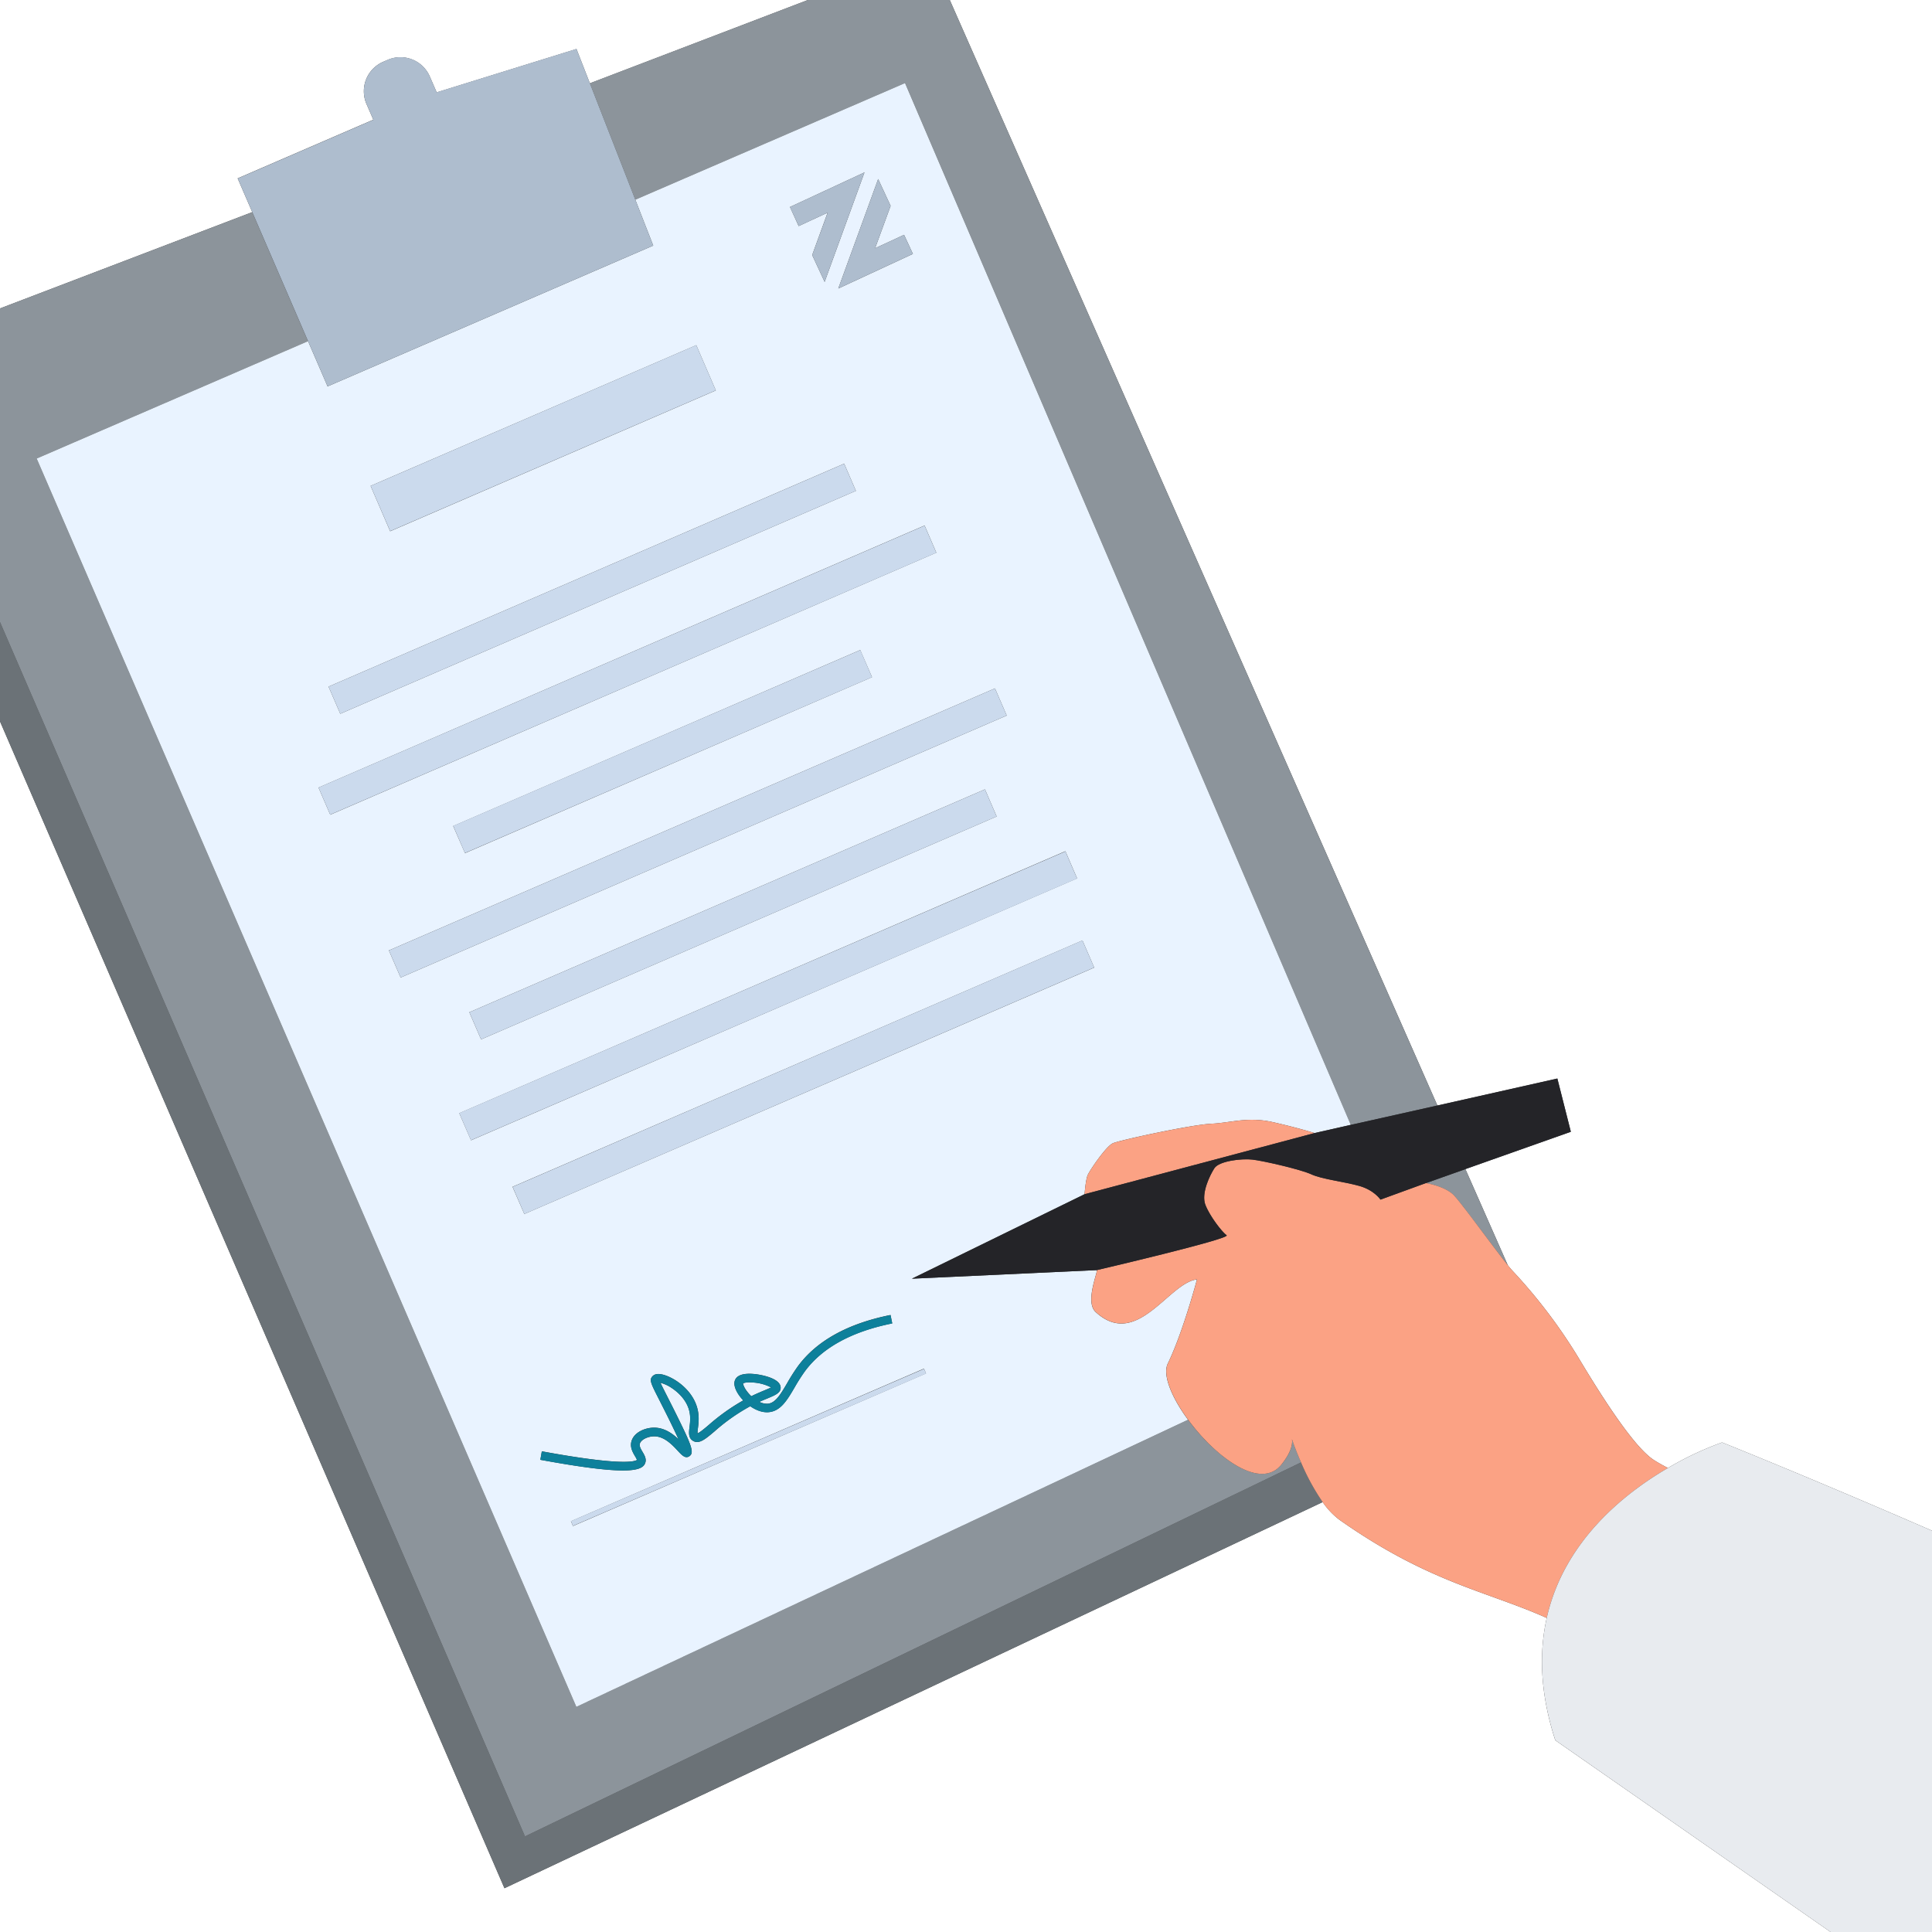
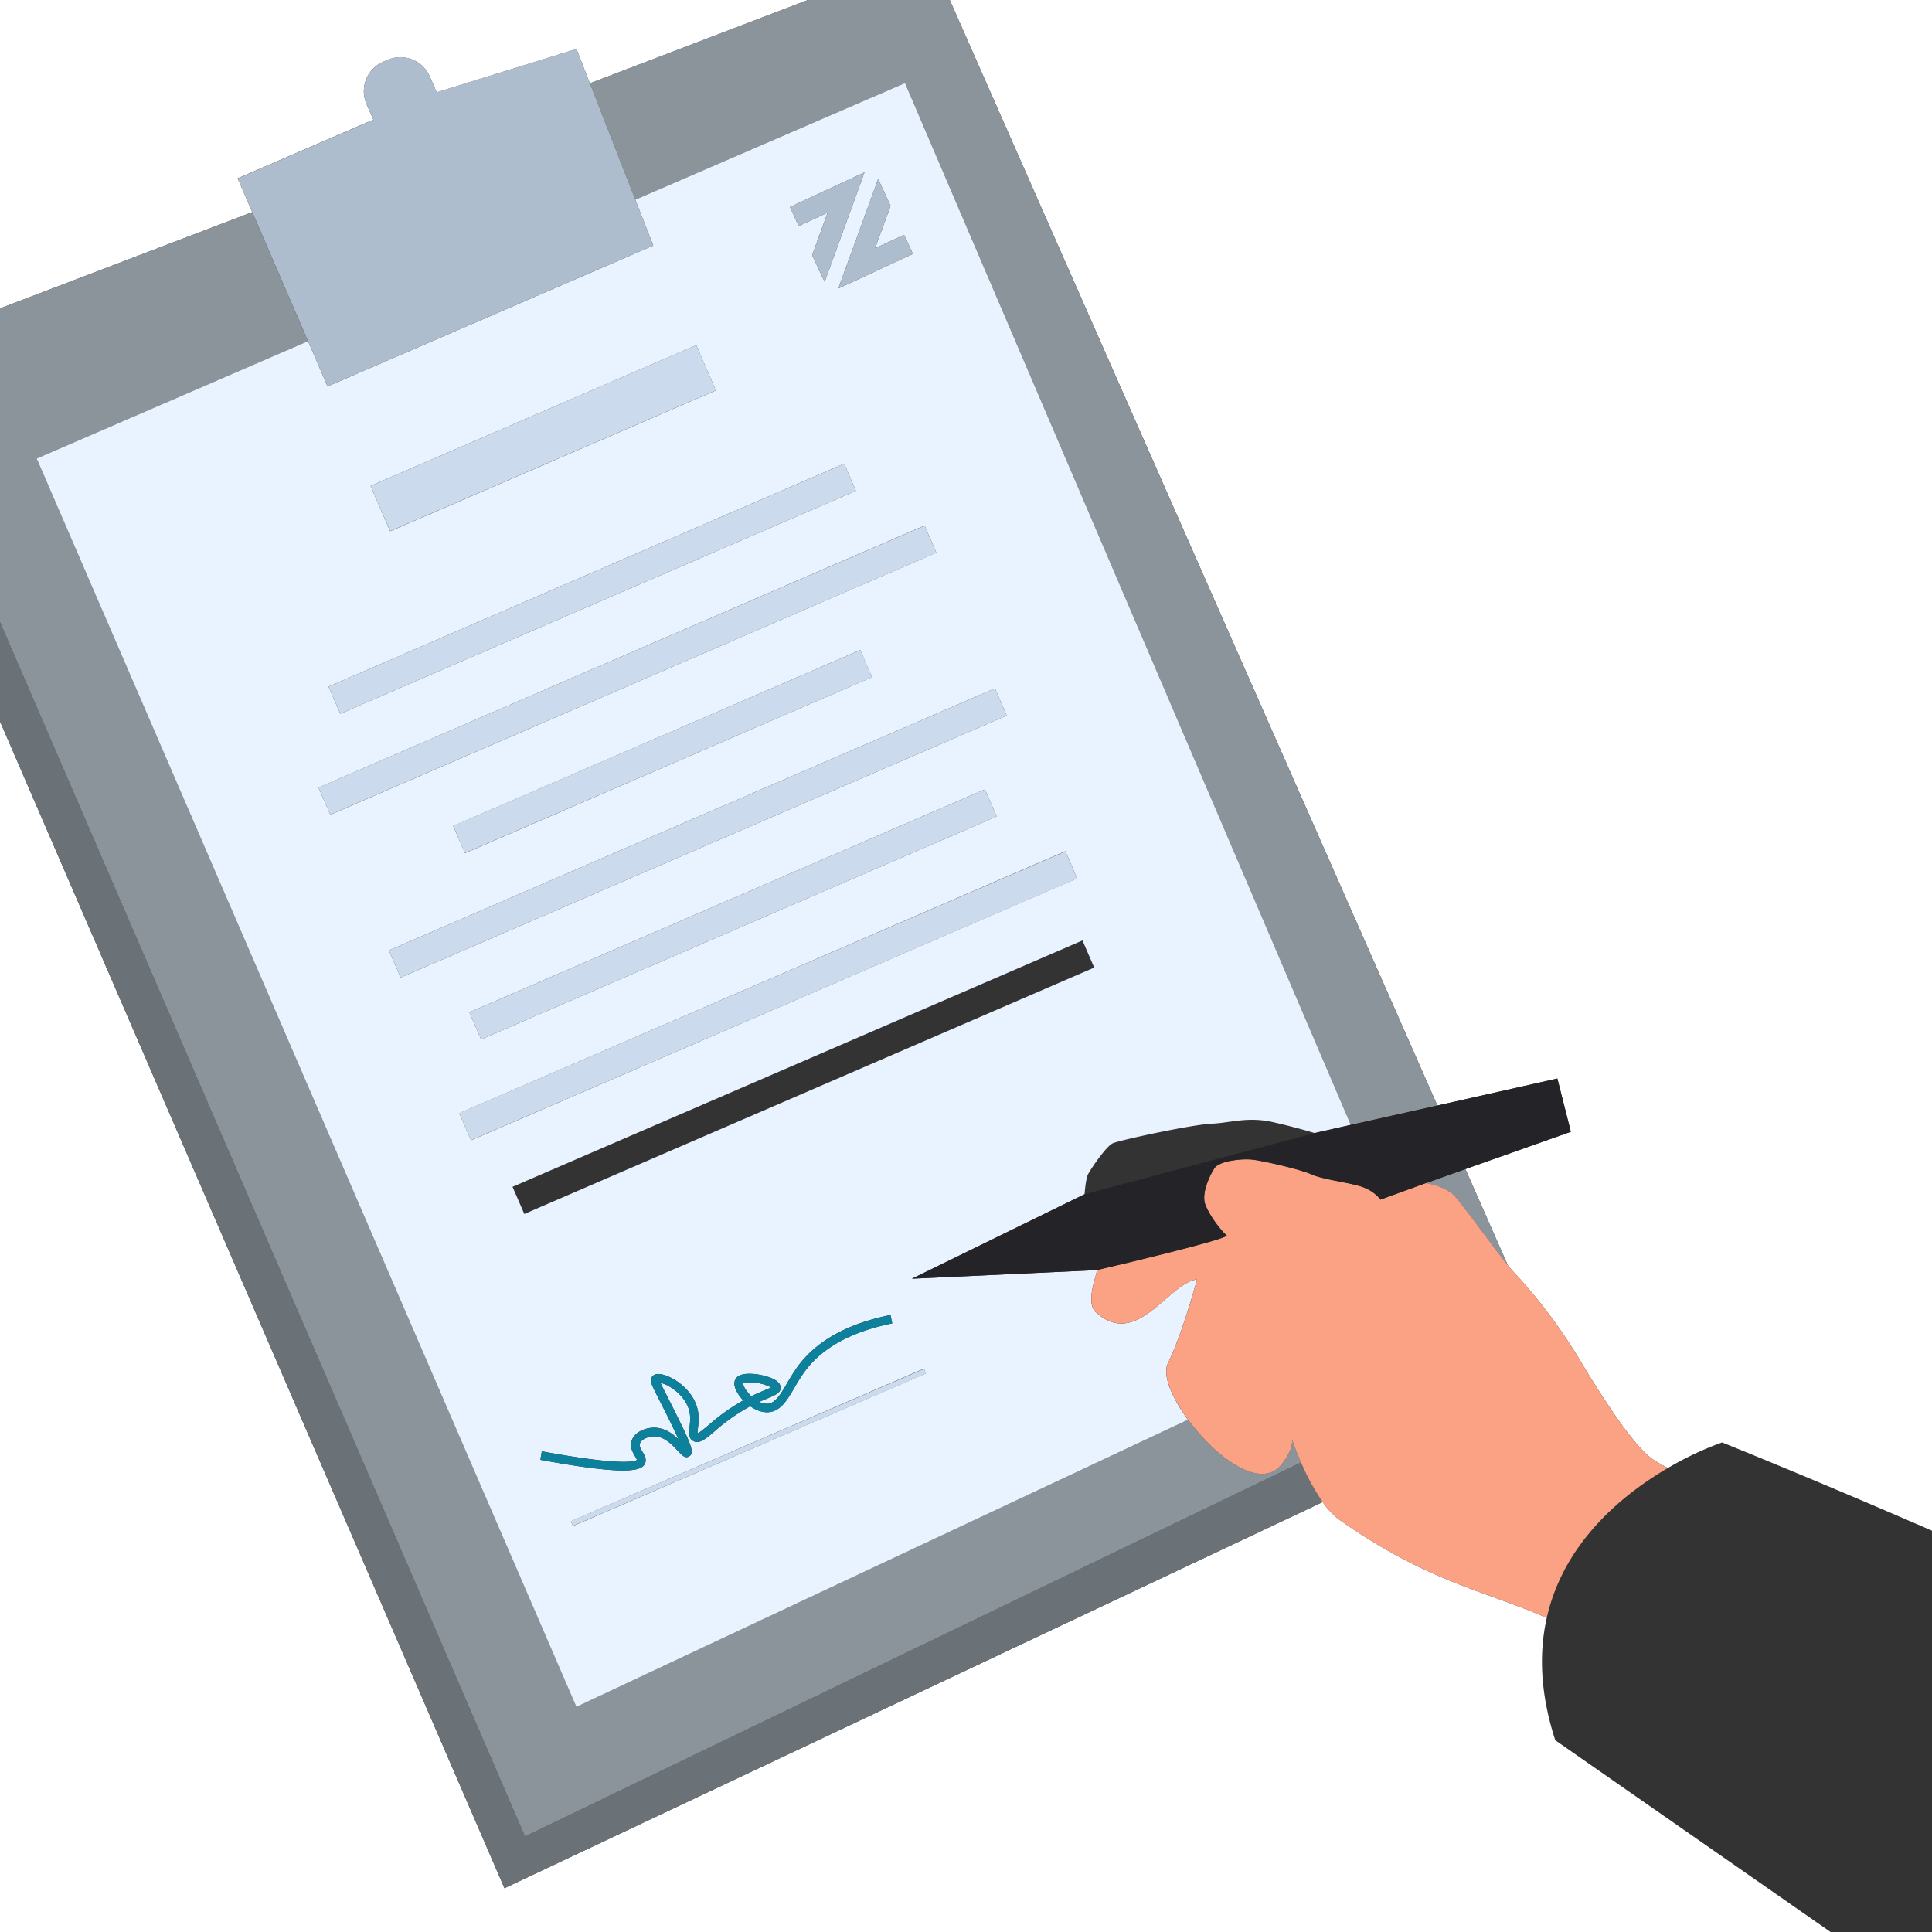
<svg xmlns="http://www.w3.org/2000/svg" viewBox="0 0 1125 1125">
  <rect x="0" y="0" width="1125" height="1125" fill="#333333" stroke="none" />
  <path d="M900.66,942.12c-35-15.66-68.53-20.46-120.66-57.12a43.65,43.65,0,0,1-9.79-10.35L293.75,1099.51,0,420.06V1125H1065.94L905.63,1013.35C896.73,986,896.13,962.33,900.66,942.12Z" style="fill:#fff" />
  <path d="M837,643.73l69.86-15.68,7.85,31L853.3,680.75l24.7,56c1.26,1.56,2.27,2.76,2.93,3.44a307.07,307.07,0,0,1,38.65,51.15C935,817.07,952.09,843,962.9,850.07c2,1.32,4.87,2.94,8.32,4.74a184.53,184.53,0,0,1,31.54-14.88s49,19.56,122.24,51.39V0H553.05Z" style="fill:#fff" />
  <path d="M138.38,103.85l79-34.15-4-9.22A18.66,18.66,0,0,1,223.12,36l2.63-1.13a18.64,18.64,0,0,1,24.53,9.72l4,9.21,81.4-25.27,7.8,20L470.42,0H0V179.6l146.89-56.08Z" style="fill:#fff" />
  <path d="M770.21,874.65a131.46,131.46,0,0,1-12.6-23.09L305.7,1069.34,0,362.23v57.83l293.75,679.45Z" style="fill:#6b7277" />
  <polygon points="369.94 116.28 527.02 48.37 786.56 655.04 836.97 643.73 553.05 0 470.42 0 343.47 48.47 369.94 116.28" style="fill:#8c949b" />
  <path d="M846.56,696c4.52,4.63,23.28,30.64,31.44,40.8l-24.7-56-23,8.15S841.33,690.61,846.56,696Z" style="fill:#8c949b" />
  <path d="M757.61,851.56C754.83,845.22,753,840,752.28,838c.37,2,.32,7-6.28,15-12.27,15-38.47-4.89-54.21-26.28L335.61,993.88,21.35,267l158-68.31-32.48-75.15L0,179.6V362.23l305.7,707.11Z" style="fill:#8c949b" />
  <path d="M680,794c8.81-18.11,17-49,17-49-16.47,1.83-35,41-59,19-6.2-5.68.94-22.3.71-24.42l-107.71,5,100.54-49.19s.62-8.45,1.84-11.21S644,667.53,648,665.72s45.82-10.84,57.31-11.37,21.19-4.26,35.94-.92,24.23,6.35,24.23,6.35L786.56,655,527,48.37,369.94,116.28,380.38,143,190.75,225l-11.38-26.34L21.35,267l314.26,726.9L691.79,826.72C682.41,814,676.75,800.69,680,794ZM518.6,119.87l-9.05,24.7,16.88-7.83,5.15,11.1L488.13,168l23.22-63.75Zm-15.21-19.49-23.21,63.76-7.25-15.62,9-24.71-16.87,7.83L460,120.54ZM405.44,201l11.38,26.35-189.63,82L215.8,282.94ZM491.55,270l6.83,15.81L198.14,415.62l-6.83-15.8ZM185.47,458.61,538.39,306l6.83,15.81L192.3,474.42Zm322.3-64.31-237,102.48L263.9,481l237-102.48ZM226.45,553.43,579.37,400.85l6.84,15.8L233.29,569.22Zm353.9-78L280.12,605.24l-6.83-15.8,300.25-129.8ZM267.44,648.23,620.37,495.66l6.82,15.81L274.28,664Zm31,42.85L630.32,547.63l6.84,15.8L305.31,706.89Zm17.06,154c46.62,8.59,54.19,5.95,55.4,5a14.2,14.2,0,0,0-1.11-2.12c-1.38-2.34-3.27-5.53-1.91-9.28,1.76-4.84,7.87-7.38,13-7.38h0c5.95,0,10.71,3.42,14.21,6.75-2-4.37-4.49-9.51-5.66-11.87-2.37-4.79-4.24-8.46-5.74-11.42-4.8-9.42-5.79-11.37-3.61-13.52,1.17-1.15,3-1.46,5.47-.92,5.93,1.28,16,7.52,19.74,17.35,2.14,5.55,1.55,10.36,1.12,13.86a19.57,19.57,0,0,0-.24,3.08c1.25-.4,4.16-2.86,6.53-4.87a119.51,119.51,0,0,1,20.09-14.31,26.06,26.06,0,0,1-2.9-3.65c-1.56-2.42-3.13-5.86-1.7-8.58,2.36-4.5,11.14-3.29,14.81-2.56,4.15.83,11.16,2.84,11.55,7.05.29,3.25-2.87,4.57-7.65,6.58-1.4.59-3,1.25-4.73,2a9.7,9.7,0,0,0,4.8,1.1c4.53-.28,7.56-5.45,11.4-12a109.23,109.23,0,0,1,6.37-10c10.93-14.72,29-24.7,53.81-29.67l1,4.9c-23.52,4.72-40.61,14.06-50.78,27.76a106.52,106.52,0,0,0-6.07,9.51c-4.4,7.51-8.21,14-15.4,14.44-3.53.22-7.22-1.23-10.44-3.48A112.22,112.22,0,0,0,416,833.57c-5.4,4.56-9,7.57-12.47,5.43-2.8-1.7-2.4-4.94-2-8.07s.86-7.07-.82-11.46c-2.17-5.63-6.8-9.37-9.38-11.1a21.32,21.32,0,0,0-6.7-3.15c.68,1.56,2,4.12,3.59,7.28,1.51,3,3.39,6.66,5.77,11.47,8.71,17.62,10.45,21.95,7.44,24-2.33,1.57-4.31-.57-6.6-3-3.15-3.41-7.93-8.58-13.87-8.58h0c-3.69,0-7.5,1.87-8.3,4.09-.52,1.42.27,2.91,1.52,5,1.1,1.86,2.34,4,1.61,6.23s-2.85,4.54-12.91,4.54c-8.69,0-23.33-1.63-48.21-6.22Zm18.14,43.52-1.2-2.77,205.58-88.88,1.19,2.78Z" style="fill:#e9f3ff" />
  <path d="M437.5,813c2.95-1.44,5.52-2.51,7.52-3.35,1.42-.6,3-1.25,4-1.76a26.36,26.36,0,0,0-10.11-2.84c-3.76-.37-5.74.16-6.2.5,0,.47.49,2.55,2.91,5.42A22.56,22.56,0,0,0,437.5,813Z" style="fill:#e9f3ff" />
  <path d="M380.38,143l-10.44-26.74L343.47,48.47l-7.8-20-81.4,25.27-4-9.21a18.64,18.64,0,0,0-24.53-9.72L223.12,36a18.66,18.66,0,0,0-9.71,24.53l4,9.22-79,34.15,8.51,19.67,32.48,75.15L190.75,225Z" style="fill:#aebdce" />
  <polygon points="416.82 227.31 405.44 200.96 215.8 282.94 227.19 309.28 416.82 227.31" style="fill:#cbdaed" />
  <rect x="181.3" y="334.21" width="327.1" height="17.22" transform="translate(-107.73 164.99) rotate(-23.38)" style="fill:#cbdaed" />
  <rect x="173.1" y="381.61" width="384.49" height="17.22" transform="translate(-124.82 176.93) rotate(-23.37)" style="fill:#cbdaed" />
  <rect x="256.71" y="429.02" width="258.24" height="17.23" transform="translate(-141.89 188.84) rotate(-23.36)" style="fill:#cbdaed" />
  <polygon points="586.21 416.65 579.37 400.85 226.45 553.43 233.29 569.22 586.21 416.65" style="fill:#cbdaed" />
  <polygon points="273.29 589.44 280.12 605.25 580.35 475.45 573.54 459.64 273.29 589.44" style="fill:#cbdaed" />
  <rect x="255.08" y="571.24" width="384.49" height="17.22" transform="translate(-193.2 224.8) rotate(-23.35)" style="fill:#cbdaed" />
-   <rect x="287.05" y="618.65" width="361.53" height="17.22" transform="translate(-210.57 237.25) rotate(-23.39)" style="fill:#cbdaed" />
  <rect x="323.89" y="841.26" width="223.96" height="3.02" transform="translate(-298.14 241.54) rotate(-23.33)" style="fill:#cbdaed" />
  <polygon points="481.97 123.81 472.93 148.52 480.18 164.14 503.39 100.38 459.95 120.54 465.1 131.64 481.97 123.81" style="fill:#aebdce" />
  <polygon points="531.58 147.84 526.42 136.74 509.55 144.57 518.6 119.87 511.35 104.25 488.13 168 531.58 147.84" style="fill:#aebdce" />
  <path d="M830.26,688.9l-26.39,9.61s-3.51-5.45-12.2-7.93-21.88-3.94-28-6.78-27.78-7.85-34.25-8.58-19.55.84-22.24,5-7.83,14.7-5.26,21.33,9.6,15.7,12.35,17.71-75.51,20.28-75.51,20.28c.23,2.12-6.91,18.74-.71,24.42,24,22,42.53-17.17,59-19,0,0-8.19,30.89-17,49-3.25,6.69,2.41,20,11.79,32.72C707.53,848.11,733.73,868,746,853c6.6-8.09,6.65-13.09,6.28-15,.68,2.06,2.55,7.27,5.33,13.61a131.46,131.46,0,0,0,12.6,23.09A43.65,43.65,0,0,0,780,885c52.13,36.66,85.69,41.46,120.66,57.12,9.91-44.18,44.39-72,70.56-87.31-3.45-1.8-6.3-3.42-8.32-4.74-10.81-7.05-27.95-33-43.32-58.73a307.07,307.07,0,0,0-38.65-51.15c-.66-.68-1.67-1.88-2.93-3.44-8.16-10.16-26.92-36.17-31.44-40.8C841.33,690.61,830.26,688.9,830.26,688.9Z" style="fill:#fba284" />
-   <path d="M705.3,654.35c-11.49.53-53.33,9.57-57.31,11.37s-13.39,15.7-14.61,18.46-1.84,11.21-1.84,11.21l133.93-35.61s-9.47-3-24.23-6.35S716.8,653.82,705.3,654.35Z" style="fill:#fba284" />
  <path d="M765.47,659.78,631.54,695.39,531,744.58l107.71-5S717,721.31,714.22,719.3s-9.78-11.07-12.35-17.71,2.57-17.14,5.26-21.33,15.78-5.77,22.24-5,28.07,5.73,34.25,8.58,19.36,4.31,28,6.78,12.2,7.93,12.2,7.93l26.39-9.61,23-8.15L914.68,659l-7.85-31L837,643.73,786.56,655Z" style="fill:#242428" />
-   <path d="M971.22,854.81c-26.17,15.28-60.65,43.13-70.56,87.31-4.53,20.21-3.93,43.83,5,71.23L1065.94,1125H1125V891.32c-73.19-31.83-122.24-51.39-122.24-51.39A184.53,184.53,0,0,0,971.22,854.81Z" style="fill:#e8ebef" />
  <path d="M375.75,851.66c.73-2.26-.51-4.37-1.61-6.23-1.25-2.12-2-3.61-1.52-5,.8-2.22,4.61-4.09,8.3-4.09h0c5.94,0,10.72,5.17,13.87,8.58,2.29,2.47,4.27,4.61,6.6,3,3-2,1.27-6.34-7.44-24-2.38-4.81-4.26-8.5-5.77-11.47-1.61-3.16-2.91-5.72-3.59-7.28a21.32,21.32,0,0,1,6.7,3.15c2.58,1.73,7.21,5.47,9.38,11.1,1.68,4.39,1.2,8.31.82,11.46s-.79,6.37,2,8.07c3.51,2.14,7.07-.87,12.47-5.43a112.22,112.22,0,0,1,20.91-14.64c3.22,2.25,6.91,3.7,10.44,3.48,7.19-.45,11-6.93,15.4-14.44a106.52,106.52,0,0,1,6.07-9.51c10.17-13.7,27.26-23,50.78-27.76l-1-4.9c-24.78,5-42.88,15-53.81,29.67a109.23,109.23,0,0,0-6.37,10c-3.84,6.53-6.87,11.7-11.4,12a9.7,9.7,0,0,1-4.8-1.1c1.75-.79,3.33-1.45,4.73-2,4.78-2,7.94-3.33,7.65-6.58-.39-4.21-7.4-6.22-11.55-7.05-3.67-.73-12.45-1.94-14.81,2.56-1.43,2.72.14,6.16,1.7,8.58a26.06,26.06,0,0,0,2.9,3.65,119.51,119.51,0,0,0-20.09,14.31c-2.37,2-5.28,4.47-6.53,4.87a19.57,19.57,0,0,1,.24-3.08c.43-3.5,1-8.31-1.12-13.86-3.77-9.83-13.81-16.07-19.74-17.35-2.46-.54-4.3-.23-5.47.92-2.18,2.15-1.19,4.1,3.61,13.52,1.5,3,3.37,6.63,5.74,11.42,1.17,2.36,3.7,7.5,5.66,11.87-3.5-3.33-8.26-6.75-14.21-6.75h0c-5.13,0-11.24,2.54-13,7.38-1.36,3.75.53,6.94,1.91,9.28a14.2,14.2,0,0,1,1.11,2.12c-1.21.93-8.78,3.57-55.4-5l-.91,4.91c24.88,4.59,39.52,6.22,48.21,6.22C372.9,856.2,375,854,375.75,851.66Zm56.91-46.09c.46-.34,2.44-.87,6.2-.5A26.36,26.36,0,0,1,449,807.91c-1,.51-2.53,1.16-4,1.76-2,.84-4.57,1.91-7.52,3.35a22.56,22.56,0,0,1-1.93-2C433.15,808.12,432.62,806,432.66,805.57Z" style="fill:#0d809b" />
</svg>